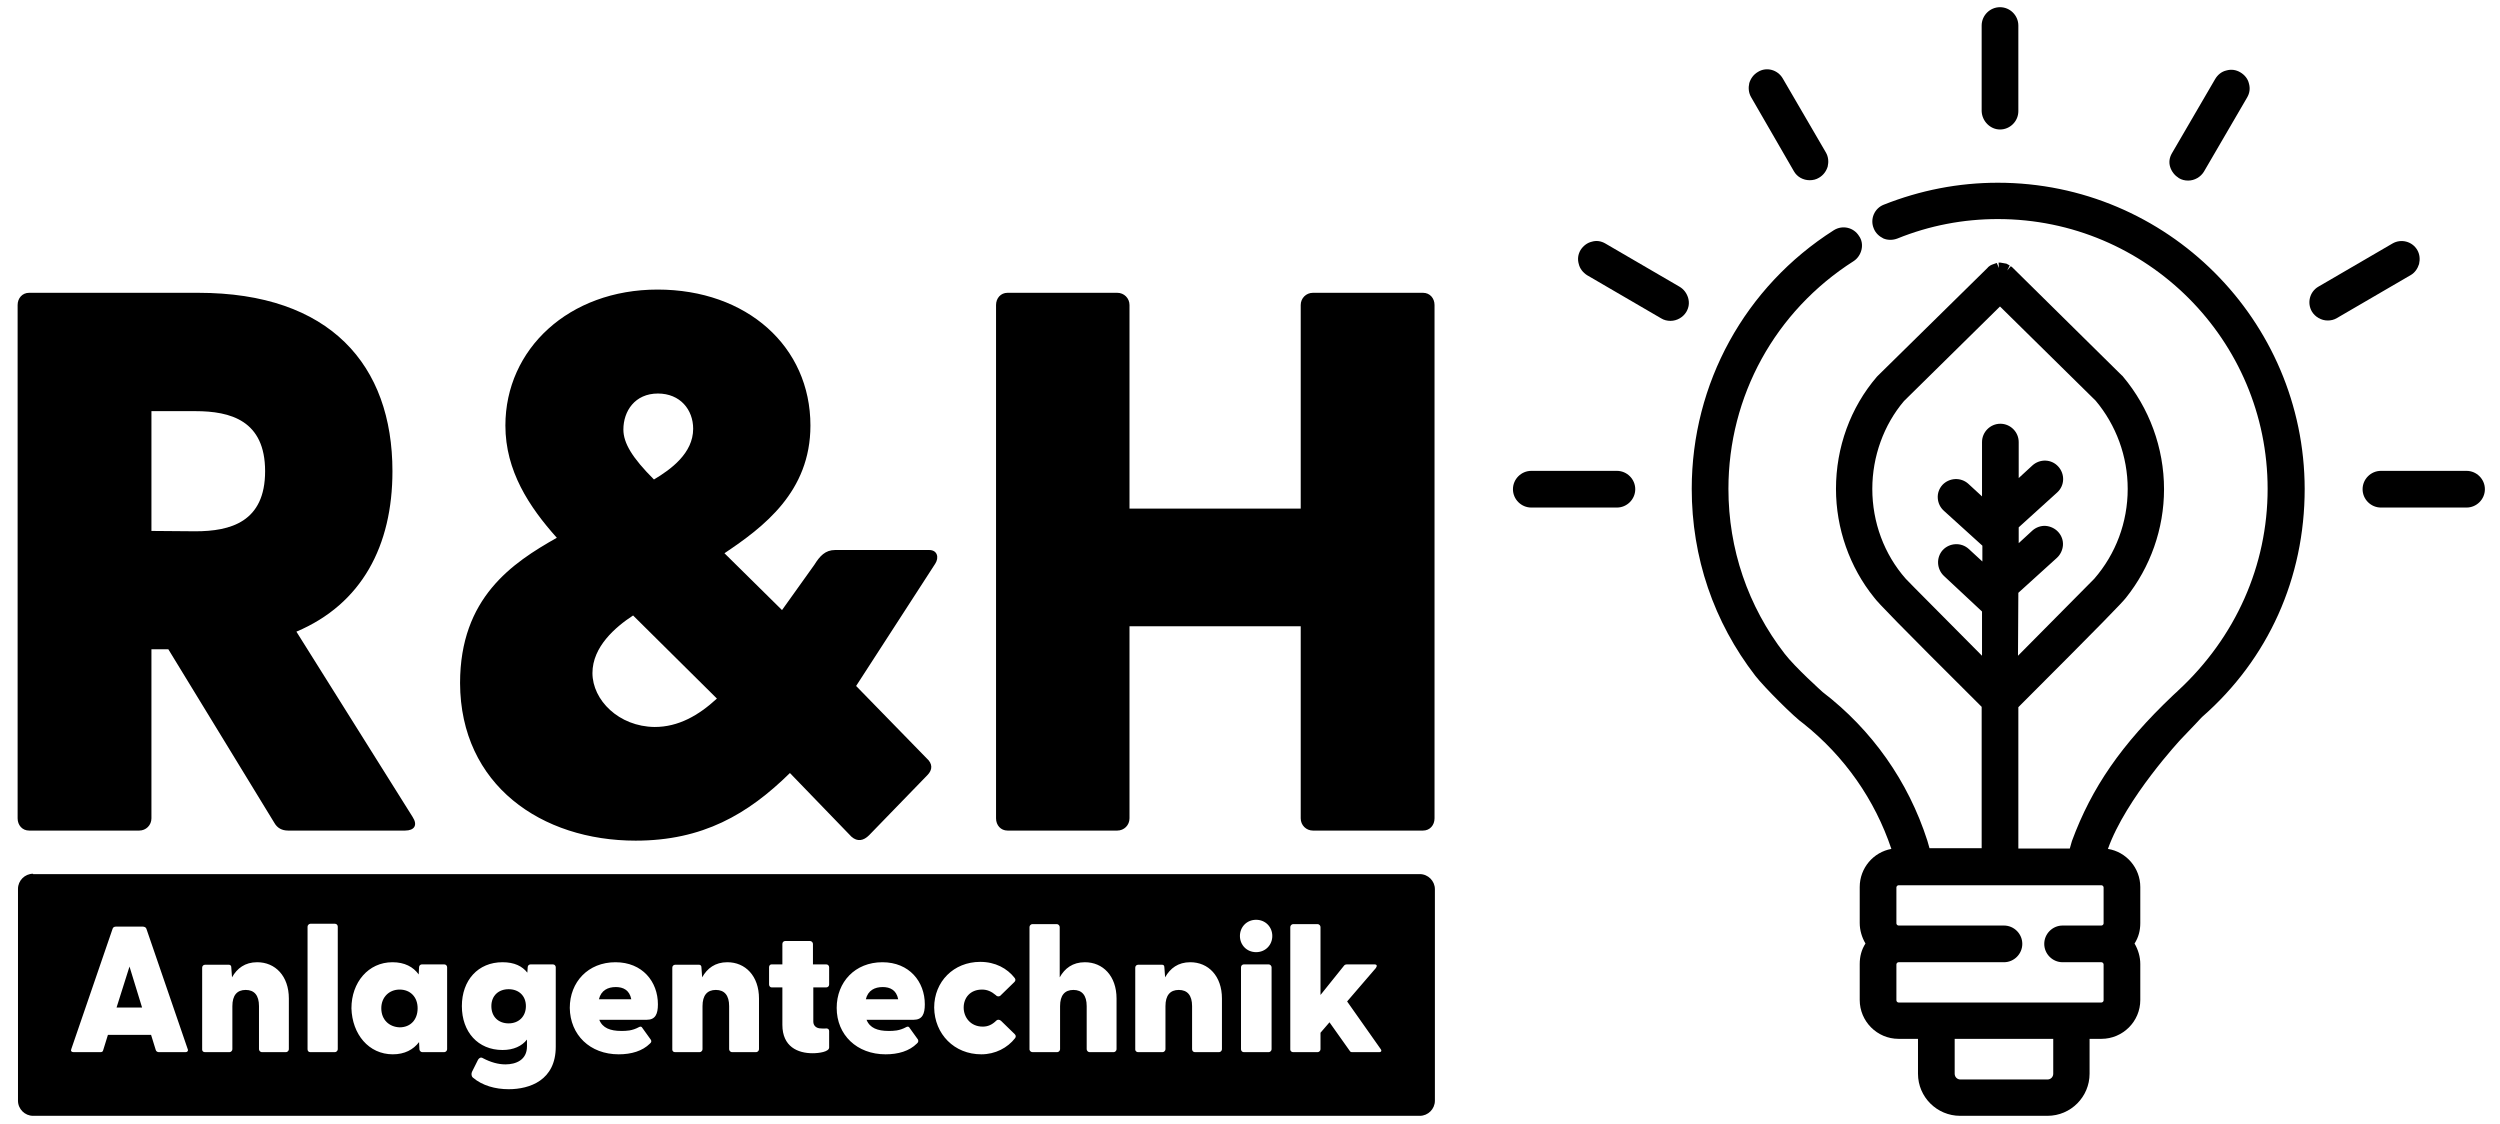
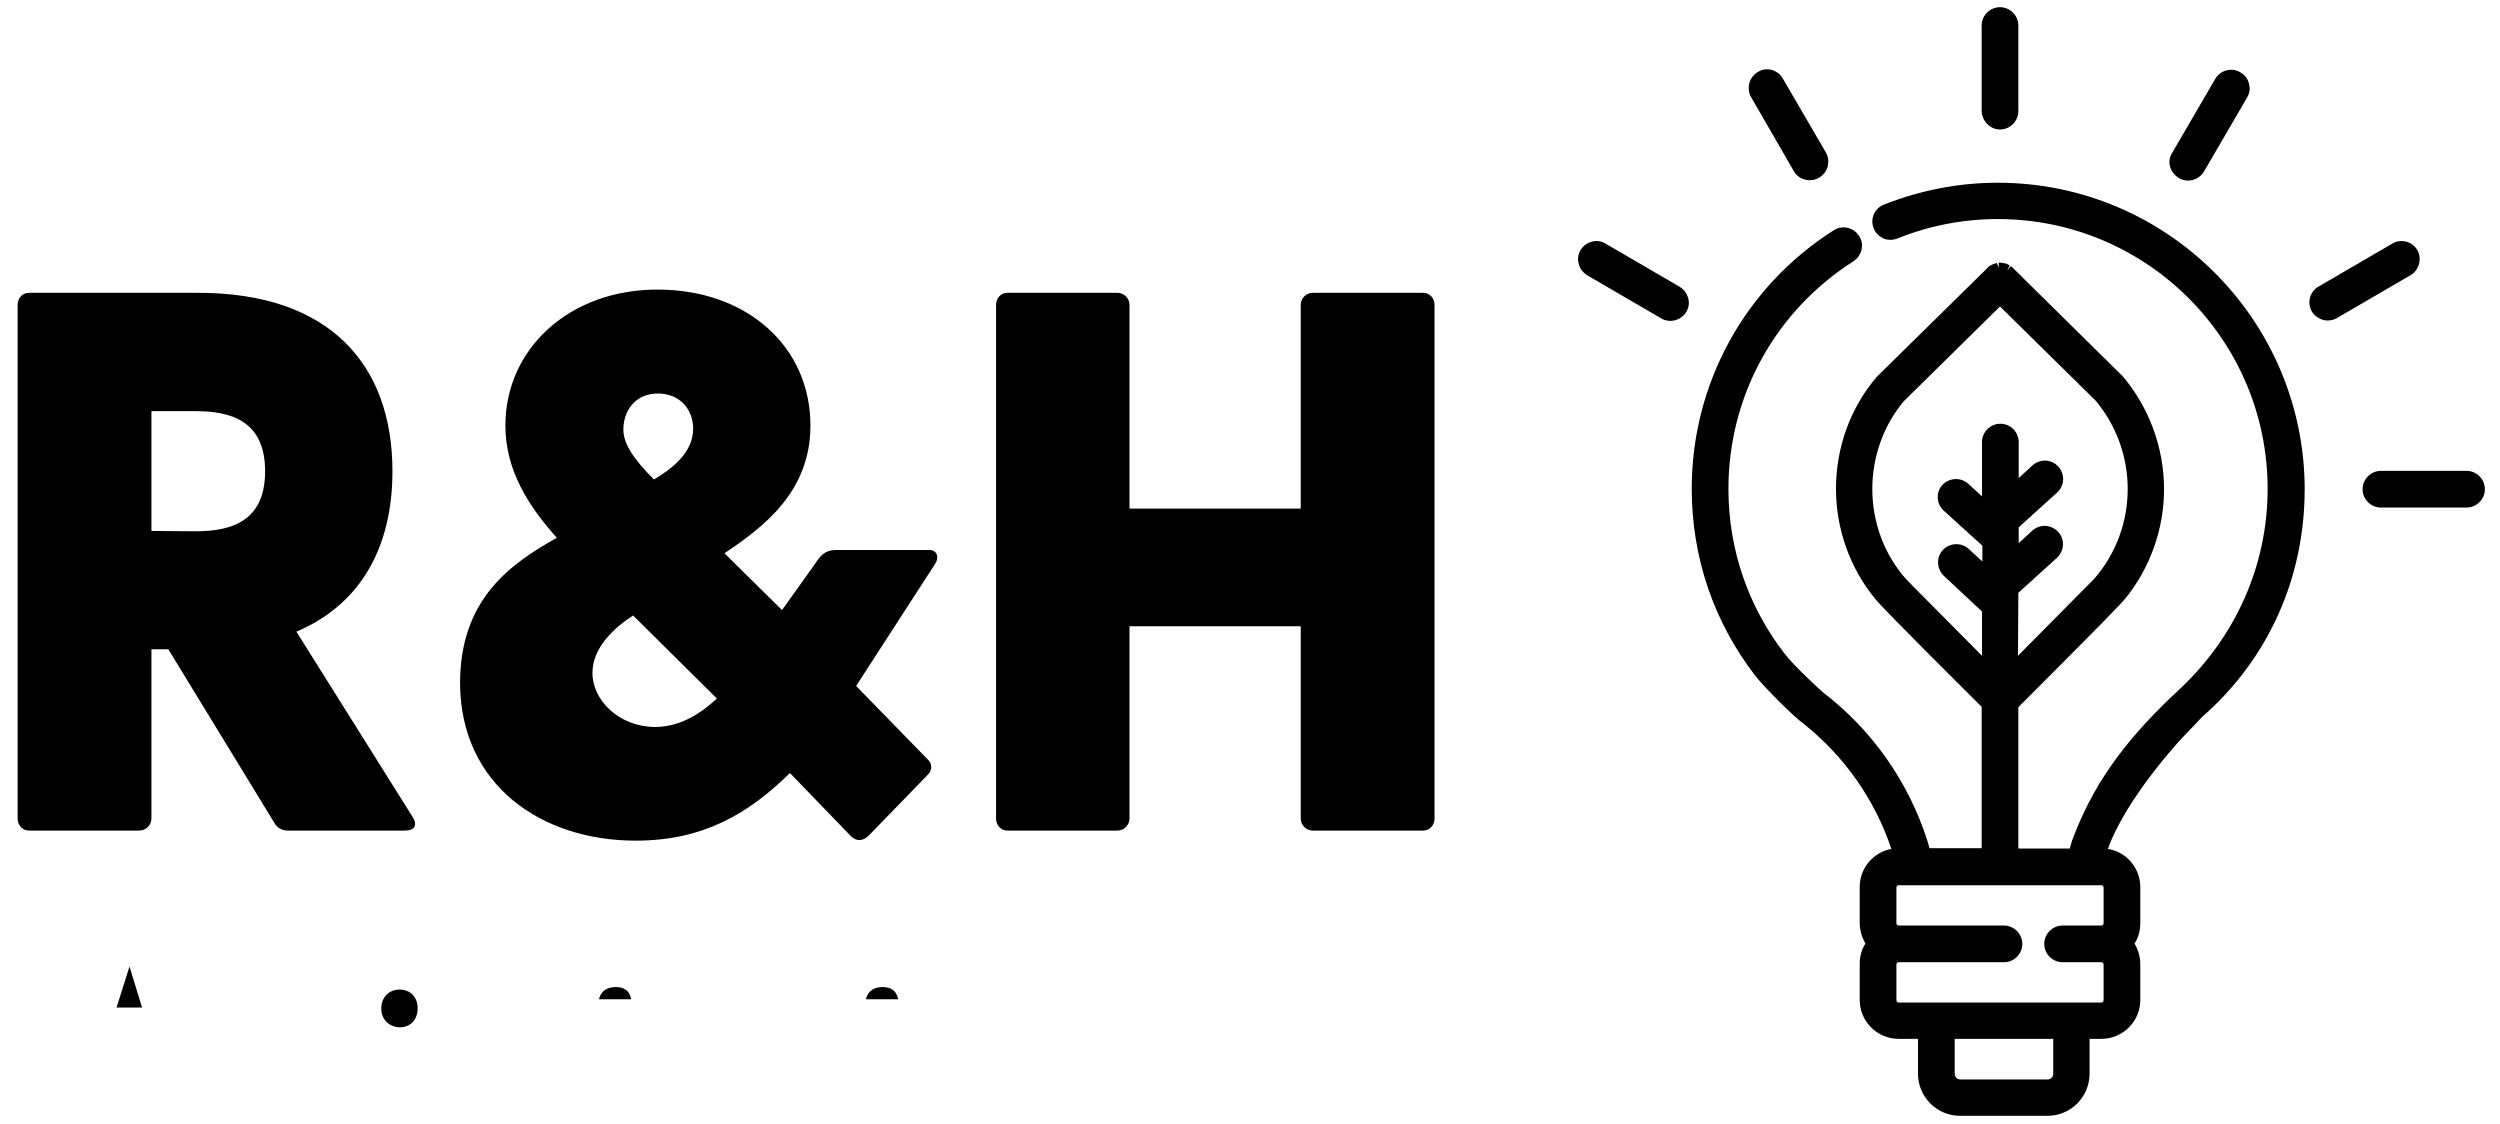
<svg xmlns="http://www.w3.org/2000/svg" id="Ebene_1" style="enable-background:new 0 0 695 312.5;" version="1.1" viewBox="0 0 695 312.5" x="0px" y="0px">
  <g>
    <path d="M280.1,230.9h30.5c1.9,0,3.4-1.5,3.4-3.4v-53.4h47.6v53.4c0,1.9,1.5,3.4,3.4,3.4h30.6c1.9,0,3.2-1.5,3.2-3.4V84.8&#10;  c0-1.9-1.3-3.4-3.2-3.4H365c-1.9,0-3.4,1.5-3.4,3.4v56.6H314V84.8c0-1.9-1.5-3.4-3.4-3.4h-30.5c-1.9,0-3.2,1.5-3.2,3.4v142.7&#10;  C276.9,229.4,278.2,230.9,280.1,230.9 M173.3,119.4c0-5.1,3.2-10,9.6-10c6.2,0,9.8,4.5,9.8,9.8c0,6.8-6.2,11.3-10.9,14.1&#10;  C175.8,127.3,173.3,123.2,173.3,119.4 M164.7,187.1c0-7.3,6.4-12.8,11.3-16l23.3,23.1c-5.1,4.7-10.7,7.9-17.3,7.9&#10;  C172,202,164.7,194.6,164.7,187.1 M176.7,233.7c18.6,0,31.2-7.3,42.9-18.8l17.1,17.7c1.7,1.5,3.4,1.1,4.9-0.4l16.2-16.7&#10;  c1.5-1.5,1.5-3.2-0.2-4.7L238,190.7l22-34c1.1-1.7,0.6-3.8-1.7-3.8h-26.1c-2.8,0-4.3,1.7-5.8,4.1l-9,12.6l-16-15.8&#10;  c10.9-7.3,23.9-17.1,23.9-35.5c0-22-17.7-37.8-42.5-37.8c-24.6,0-42.3,16.5-42.3,37.8c0,12.6,6.6,22.6,14.3,31.2&#10;  c-12.4,7-26.9,16.7-26.9,40.4C128,218.3,150.6,233.7,176.7,233.7 M42.1,147.6v-33.3h12.2c9.8,0,19.4,2.6,19.4,16.7&#10;  s-9.6,16.7-19.4,16.7L42.1,147.6L42.1,147.6z M80.1,230.9h32.5c2.6,0,3.6-1.5,2.1-3.8l-32.3-51.5c18.2-7.7,26.7-23.9,26.7-44.6&#10;  c0-29.5-17.3-49.6-54-49.6h-47c-1.9,0-3.2,1.5-3.2,3.4v142.7c0,1.9,1.3,3.4,3.2,3.4h30.6c1.9,0,3.4-1.5,3.4-3.4v-47h4.7l29.5,48.3&#10;  C77.1,230.2,78.4,230.9,80.1,230.9" />
    <g>
      <path d="M111.1,275.1c-2.9,0-5.1,2.1-5.1,5.2c0,3.2,2.2,5.2,5.1,5.3c3,0,5-2.1,5-5.3S114,275.1,111.1,275.1z" />
-       <path d="M141.4,275c-2.8,0-4.8,1.8-4.8,4.7c0,3,2,4.8,4.8,4.8s4.8-1.9,4.8-4.8C146.2,276.8,144.2,275,141.4,275z" />
      <path d="M171.2,274.4c-2.2,0-4.1,0.9-4.7,3.4h9C175,275.2,173.2,274.4,171.2,274.4z" />
      <path d="M245.4,274.4c-2.2,0-4.1,0.9-4.7,3.4h9C249.2,275.2,247.4,274.4,245.4,274.4z" />
-       <path d="M394.7,243H9.2v-0.1c-2.3,0-4.2,1.9-4.2,4.2V306c0,2.3,1.9,4.2,4.2,4.2h385.5c2.3,0,4.2-1.9,4.2-4.2v-58.8&#10;   C398.9,244.9,397,243,394.7,243z M51.6,292.5h-7.4c-0.4,0-0.8-0.2-0.9-0.6l-1.3-4.2H30l-1.3,4.2c-0.1,0.5-0.4,0.6-0.8,0.6h-7.4&#10;   c-0.6,0-0.9-0.3-0.7-0.8l11.5-33.5c0.1-0.4,0.5-0.6,0.9-0.6h7.5c0.4,0,0.9,0.2,1,0.6l11.5,33.5C52.4,292.1,52.1,292.5,51.6,292.5z&#10;    M80.3,291.7c0,0.4-0.4,0.8-0.8,0.8h-6.7c-0.4,0-0.8-0.4-0.8-0.8v-12c0-3-1.3-4.5-3.7-4.5c-2.4,0-3.7,1.5-3.7,4.5v12&#10;   c0,0.4-0.4,0.8-0.8,0.8H57c-0.5,0-0.8-0.3-0.8-0.7V269c0-0.5,0.4-0.8,0.8-0.8h6.6c0.3,0,0.7,0.1,0.7,0.8l0.2,2.7&#10;   c1.4-2.5,3.6-4.2,7-4.2c5,0,8.8,3.8,8.8,10.1V291.7z M93.9,291.7c0,0.4-0.4,0.8-0.8,0.8h-6.8c-0.5,0-0.8-0.3-0.8-0.8v-34.1&#10;   c0-0.4,0.4-0.8,0.8-0.8h6.8c0.5,0,0.8,0.4,0.8,0.8V291.7z M124.3,291.7c0,0.4-0.4,0.8-0.8,0.8h-6.1c-0.4,0-0.8-0.4-0.8-0.8l-0.1-2&#10;   c-1.6,2.1-4,3.4-7.3,3.4c-6.7,0-11.3-5.6-11.5-12.8c0-7.2,4.7-12.8,11.4-12.8c3.4,0,5.8,1.3,7.3,3.4l0.1-2c0-0.5,0.4-0.8,0.8-0.8&#10;   h6.2c0.5,0,0.8,0.4,0.8,0.8V291.7z M154.5,291c0,9.3-7.2,11.8-13.1,11.8c-3.7,0-7.3-1-9.9-3.2c-0.5-0.4-0.5-1.1-0.3-1.6l1.7-3.4&#10;   c0.3-0.5,0.8-0.8,1.4-0.4c2.1,1.1,4.2,1.7,6.2,1.7c2.9,0,6-1.2,6-5V289c-1.4,1.8-3.7,2.9-6.8,2.9c-6.8,0-11.3-5-11.3-12.2&#10;   s4.5-12.2,11.3-12.2c3.3,0,5.5,1.1,6.9,2.9l0.1-1.5c0-0.5,0.4-0.8,0.8-0.8h6.2c0.5,0,0.8,0.4,0.8,0.8V291z M179.8,283.5h-13.2&#10;   c0.9,2.3,3.1,3.1,6.1,3.1c1.4,0,3,0,5-1.1c0.4-0.2,0.7-0.1,0.9,0.3l2.3,3.2c0.2,0.3,0.3,0.7-0.2,1.1c-2.1,2.1-5.2,3-8.7,3&#10;   c-8,0-13.5-5.4-13.6-12.9c0-7.2,5.1-12.7,12.7-12.7c7.5,0,11.8,5.4,11.8,11.7C182.9,281.9,182.2,283.5,179.8,283.5z M211,291.7&#10;   c0,0.4-0.4,0.8-0.8,0.8h-6.7c-0.4,0-0.8-0.4-0.8-0.8v-12c0-3-1.3-4.5-3.7-4.5c-2.4,0-3.7,1.5-3.7,4.5v12c0,0.4-0.4,0.8-0.8,0.8&#10;   h-6.8c-0.5,0-0.8-0.3-0.8-0.7V269c0-0.5,0.4-0.8,0.8-0.8h6.6c0.3,0,0.7,0.1,0.7,0.8l0.2,2.7c1.4-2.5,3.6-4.2,7-4.2&#10;   c5,0,8.8,3.8,8.8,10.1V291.7z M230.5,273.7c0,0.5-0.4,0.8-0.8,0.8h-3.6v9.5c0,1.2,0.9,1.9,2.1,1.9c0.4,0,0.8,0.1,1.5,0&#10;   c0.4,0,0.8,0.2,0.8,0.7v4.6c0,1.2-2.8,1.6-4.6,1.6c-4.1,0-8.4-1.8-8.4-7.9v-10.4h-3c-0.4,0-0.7-0.4-0.7-0.8v-4.8&#10;   c0-0.5,0.3-0.8,0.7-0.8h3v-5.7c0-0.5,0.4-0.8,0.8-0.8h6.9c0.4,0,0.8,0.4,0.8,0.8v5.7h3.7c0.5,0,0.8,0.4,0.8,0.8V273.7z M254,283.5&#10;   h-13.1c0.9,2.3,3.1,3.1,6.1,3.1c1.4,0,3,0,5-1.1c0.4-0.2,0.7-0.1,0.9,0.3l2.3,3.2c0.1,0.3,0.2,0.7-0.3,1.1c-2.1,2.1-5.2,3-8.7,3&#10;   c-8,0-13.6-5.4-13.6-12.9c0-7.2,5.1-12.7,12.7-12.7c7.5,0,11.8,5.4,11.8,11.7C257.1,281.9,256.4,283.5,254,283.5z M282.2,288.6&#10;   c-2.1,2.7-5.5,4.5-9.4,4.5c-7.5,0-13-5.6-13.1-13c0-7.2,5.4-12.7,12.8-12.7c4.2,0,7.5,1.8,9.6,4.5c0.3,0.4,0.2,0.8-0.1,1.1&#10;   l-3.8,3.7c-0.3,0.4-1,0.4-1.3,0c-1.3-1.1-2.5-1.6-3.9-1.6c-3.3,0-5.1,2.3-5.1,5s1.9,5.3,5.3,5.3c1.4,0,2.6-0.5,3.8-1.7&#10;   c0.3-0.3,0.9-0.3,1.3,0.1l3.8,3.7C282.4,287.8,282.5,288.2,282.2,288.6z M310.4,291.7c0,0.4-0.4,0.8-0.8,0.8h-6.7&#10;   c-0.4,0-0.8-0.4-0.8-0.8v-12c0-3-1.3-4.5-3.7-4.5c-2.4,0-3.7,1.5-3.7,4.5v12c0,0.4-0.4,0.8-0.8,0.8h-6.8c-0.5,0-0.8-0.3-0.9-0.7&#10;   v-34.1c0-0.4,0.4-0.8,0.8-0.8h6.8c0.4,0,0.8,0.4,0.8,0.8v14c1.4-2.5,3.6-4.2,7-4.2c5,0,8.8,3.8,8.8,10.1V291.7z M339.7,291.7&#10;   c0,0.4-0.4,0.8-0.8,0.8h-6.7c-0.5,0-0.8-0.4-0.8-0.8v-12c0-3-1.3-4.5-3.7-4.5c-2.4,0-3.7,1.5-3.7,4.5v12c0,0.4-0.4,0.8-0.8,0.8&#10;   h-6.8c-0.4,0-0.8-0.3-0.8-0.7V269c0-0.5,0.4-0.8,0.8-0.8h6.6c0.4,0,0.7,0.1,0.7,0.8l0.2,2.7c1.4-2.5,3.6-4.2,7-4.2&#10;   c5,0,8.8,3.8,8.8,10.1V291.7z M353.5,291.7c0,0.4-0.4,0.8-0.8,0.8h-6.9c-0.5,0-0.8-0.4-0.8-0.8v-22.8c0-0.5,0.4-0.8,0.8-0.8h6.9&#10;   c0.4,0,0.8,0.4,0.8,0.8V291.7z M349.2,264.7c-2.6,0-4.5-2-4.5-4.5s1.9-4.5,4.5-4.5c2.6,0,4.5,2,4.5,4.5S351.8,264.7,349.2,264.7z&#10;    M383.4,292.5h-7.3c-0.4,0-0.7,0-0.9-0.4l-5.6-7.9l-2.5,2.9v4.6c0,0.4-0.4,0.8-0.8,0.8h-6.8c-0.4,0-0.8-0.3-0.8-0.7v-34.1&#10;   c0-0.4,0.4-0.8,0.8-0.8h6.8c0.4,0,0.8,0.4,0.8,0.8v18.9l6.5-8.1c0.2-0.3,0.5-0.4,0.9-0.4h7.6c0.7,0,0.8,0.4,0.4,1l-8,9.3l9.3,13.2&#10;   C384.2,292.1,384,292.5,383.4,292.5z" />
      <polygon points="32.4,280.1 39.5,280.1 36,268.7" />
    </g>
    <g>
      <path d="M556,36c2.8,0,5.1-2.3,5.1-5.1V7.1c0-2.8-2.3-5.1-5.1-5.1s-5.1,2.3-5.1,5.1v23.8C551,33.7,553.3,36,556,36z" />
      <path d="M685.7,130.9h-23.8c-2.8,0-5.1,2.3-5.1,5.1s2.3,5.1,5.1,5.1h23.8c2.8,0,5.1-2.3,5.1-5.1S688.5,130.9,685.7,130.9z" />
      <path d="M672.5,73.4c0.3-1.3,0.2-2.7-0.5-3.9c-1.4-2.4-4.5-3.2-6.9-1.8l-20.6,12c-2.4,1.4-3.2,4.5-1.8,6.9&#10;   c0.9,1.5,2.6,2.5,4.4,2.5c0.9,0,1.8-0.2,2.6-0.7l20.6-12C671.3,75.8,672.1,74.7,672.5,73.4z" />
      <path d="M605.7,49.5c0.8,0.5,1.7,0.7,2.6,0.7c1.8,0,3.5-1,4.4-2.5l12-20.6c0.7-1.2,0.9-2.5,0.5-3.9c-0.3-1.3-1.2-2.4-2.4-3.1&#10;   s-2.5-0.9-3.9-0.5c-1.3,0.3-2.4,1.2-3.1,2.4l-12,20.6c-0.7,1.2-0.9,2.5-0.5,3.8C603.7,47.7,604.6,48.8,605.7,49.5z" />
      <path d="M555.4,50.8c-11,0-21.6,2.1-31.7,6.1c-2.6,1-3.9,4-2.8,6.6c0.5,1.3,1.5,2.2,2.7,2.8c1.2,0.5,2.6,0.5,3.9,0&#10;   c8.9-3.6,18.3-5.4,27.9-5.4c41.4,0,75,33.6,75,75c0,21.3-8.9,41.3-24.9,56.1l-0.3,0.3c-0.3,0.2-0.6,0.6-1.2,1.1&#10;   c-14.2,13.5-22.5,25.5-28,40.4c-0.2,0.7-0.4,1.4-0.6,2.1h-14.3v-39.3c23.7-23.7,28.8-29,29.9-30.4l0,0&#10;   c6.8-8.5,10.6-19.2,10.6-30.2c0-11.5-4.1-22.6-11.4-31.3c-0.1-0.1-0.2-0.3-0.4-0.4l-30.4-30L559,74l-1,1.2l0,0l0.7-1.4l-0.9-0.5&#10;   l-1.7-0.3h-0.5l0.1,1.5l0,0l-0.6-1.4l-1.4,0.5c-0.1,0.1-0.2,0.1-0.4,0.2l-0.4,0.3c-0.1,0.1-0.2,0.1-0.4,0.4l-30.3,29.8&#10;   c-0.1,0.1-0.3,0.3-0.4,0.4c-7.4,8.6-11.4,19.7-11.4,31.2c0,11,3.8,21.8,10.6,30.2l0,0c1.1,1.5,6.2,6.8,29.9,30.4v39.3h-14.5&#10;   c-0.2-0.7-0.4-1.4-0.6-2.1c-5.3-16.5-15.4-30.8-29.1-41.3c-0.1-0.1-7.6-6.8-10.6-10.7c-10.2-13.2-15.6-29.1-15.6-45.8&#10;   c0-25.8,13-49.4,34.8-63.3c1.1-0.7,1.9-1.9,2.2-3.2c0.3-1.3,0.1-2.7-0.7-3.8c-1.5-2.4-4.6-3.1-7-1.6&#10;   c-24.7,15.7-39.5,42.6-39.5,71.9c0,19,6.1,37,17.7,52c2.5,3.2,10.9,11.6,13.4,13.3l0,0c11.4,9.1,19.8,21.1,24.4,34.8&#10;   c-5,0.9-8.8,5.3-8.8,10.6v10c0,2,0.6,4,1.6,5.7c-1.1,1.7-1.6,3.6-1.6,5.7v10c0,5.9,4.8,10.8,10.8,10.8h5.4v9.7&#10;   c0,6.5,5.3,11.7,11.7,11.7h24.3c6.5,0,11.7-5.3,11.7-11.7v-9.7h3.3c5.9,0,10.8-4.8,10.8-10.8v-10c0-2-0.6-4-1.6-5.7&#10;   c1.1-1.7,1.6-3.6,1.6-5.7v-10c0-5.3-3.9-9.8-9-10.6c5-14.1,20.3-30.5,20.3-30.5c0.1-0.1,0.1-0.1,4.2-4.4c0.9-1,1.7-1.8,1.7-1.8&#10;   c18.4-16.1,28.5-38.6,28.5-63.4C640.6,89,602.4,50.8,555.4,50.8z M570.8,288.8v9.7c0,0.9-0.7,1.6-1.6,1.6H545&#10;   c-0.9,0-1.6-0.7-1.6-1.6v-9.7H570.8z M561.1,164.8l10.7-9.7c1-0.9,1.6-2.2,1.7-3.5c0.1-1.4-0.4-2.7-1.3-3.7&#10;   c-0.9-1-2.2-1.6-3.5-1.7c-1.3-0.1-2.7,0.4-3.7,1.3l-3.8,3.5v-4.4l10.7-9.7c2.1-1.9,2.2-5.1,0.3-7.2c-1.9-2.1-5.1-2.2-7.2-0.3&#10;   l-3.8,3.5v-10c0-2.8-2.3-5.1-5.1-5.1s-5.1,2.3-5.1,5.1V138l-3.8-3.5c-2.1-1.9-5.3-1.7-7.2,0.3c-0.9,1-1.4,2.3-1.3,3.7&#10;   c0.1,1.4,0.7,2.6,1.7,3.5l10.7,9.7v4.4l-3.8-3.5c-2.1-1.9-5.3-1.7-7.2,0.3c-1.9,2.1-1.7,5.3,0.3,7.2L551,170v12.3&#10;   c-7.4-7.5-20.6-20.7-21.2-21.4c-6-6.8-9.3-15.7-9.3-25c0-9,3.2-17.8,8.8-24.4L556,85.2l26.6,26.2c5.7,6.8,8.9,15.5,8.9,24.5&#10;   c0,9.3-3.3,18.1-9.3,25c-0.5,0.5-13.7,13.8-21.2,21.4L561.1,164.8L561.1,164.8z M527.2,268.1c0-0.3,0.3-0.6,0.6-0.6h29.3&#10;   c2.8,0,5.1-2.3,5.1-5.1c0-2.8-2.3-5.1-5.1-5.1h-29.3c-0.3,0-0.6-0.3-0.6-0.6v-10c0-0.3,0.3-0.6,0.6-0.6h56.4&#10;   c0.3,0,0.6,0.3,0.6,0.6v10c0,0.3-0.3,0.6-0.6,0.6h-10.8c-2.8,0-5.1,2.3-5.1,5.1c0,2.8,2.3,5.1,5.1,5.1h10.8c0.3,0,0.6,0.3,0.6,0.6&#10;   v10c0,0.3-0.3,0.6-0.6,0.6h-56.4c-0.3,0-0.6-0.3-0.6-0.6V268.1z M554.6,74.8L554.6,74.8L554.6,74.8L554.6,74.8z M554.1,75.1&#10;   L554.1,75.1L554.1,75.1L554.1,75.1L554.1,75.1z" />
-       <path d="M449.5,130.9h-23.8c-2.8,0-5.1,2.3-5.1,5.1s2.3,5.1,5.1,5.1h23.8c2.8,0,5.1-2.3,5.1-5.1S452.3,130.9,449.5,130.9z" />
      <path d="M466.9,79.7l-20.6-12c-1.2-0.7-2.5-0.9-3.8-0.5c-1.3,0.3-2.4,1.2-3.1,2.3c-0.7,1.2-0.9,2.5-0.5,3.9&#10;   c0.3,1.3,1.2,2.4,2.3,3.1l20.6,12c0.8,0.5,1.7,0.7,2.6,0.7c1.8,0,3.5-1,4.4-2.5c0.7-1.2,0.9-2.5,0.5-3.9&#10;   C468.9,81.5,468.1,80.4,466.9,79.7z" />
      <path d="M498.7,47.6c0.9,1.6,2.6,2.5,4.4,2.5c0.9,0,1.8-0.2,2.6-0.7c1.2-0.7,2-1.8,2.4-3.1c0.3-1.3,0.2-2.7-0.5-3.9l-12-20.6&#10;   c-1.4-2.4-4.5-3.3-6.9-1.8c-1.2,0.7-2,1.8-2.4,3.1c-0.3,1.3-0.2,2.7,0.5,3.9L498.7,47.6z" />
    </g>
  </g>
</svg>